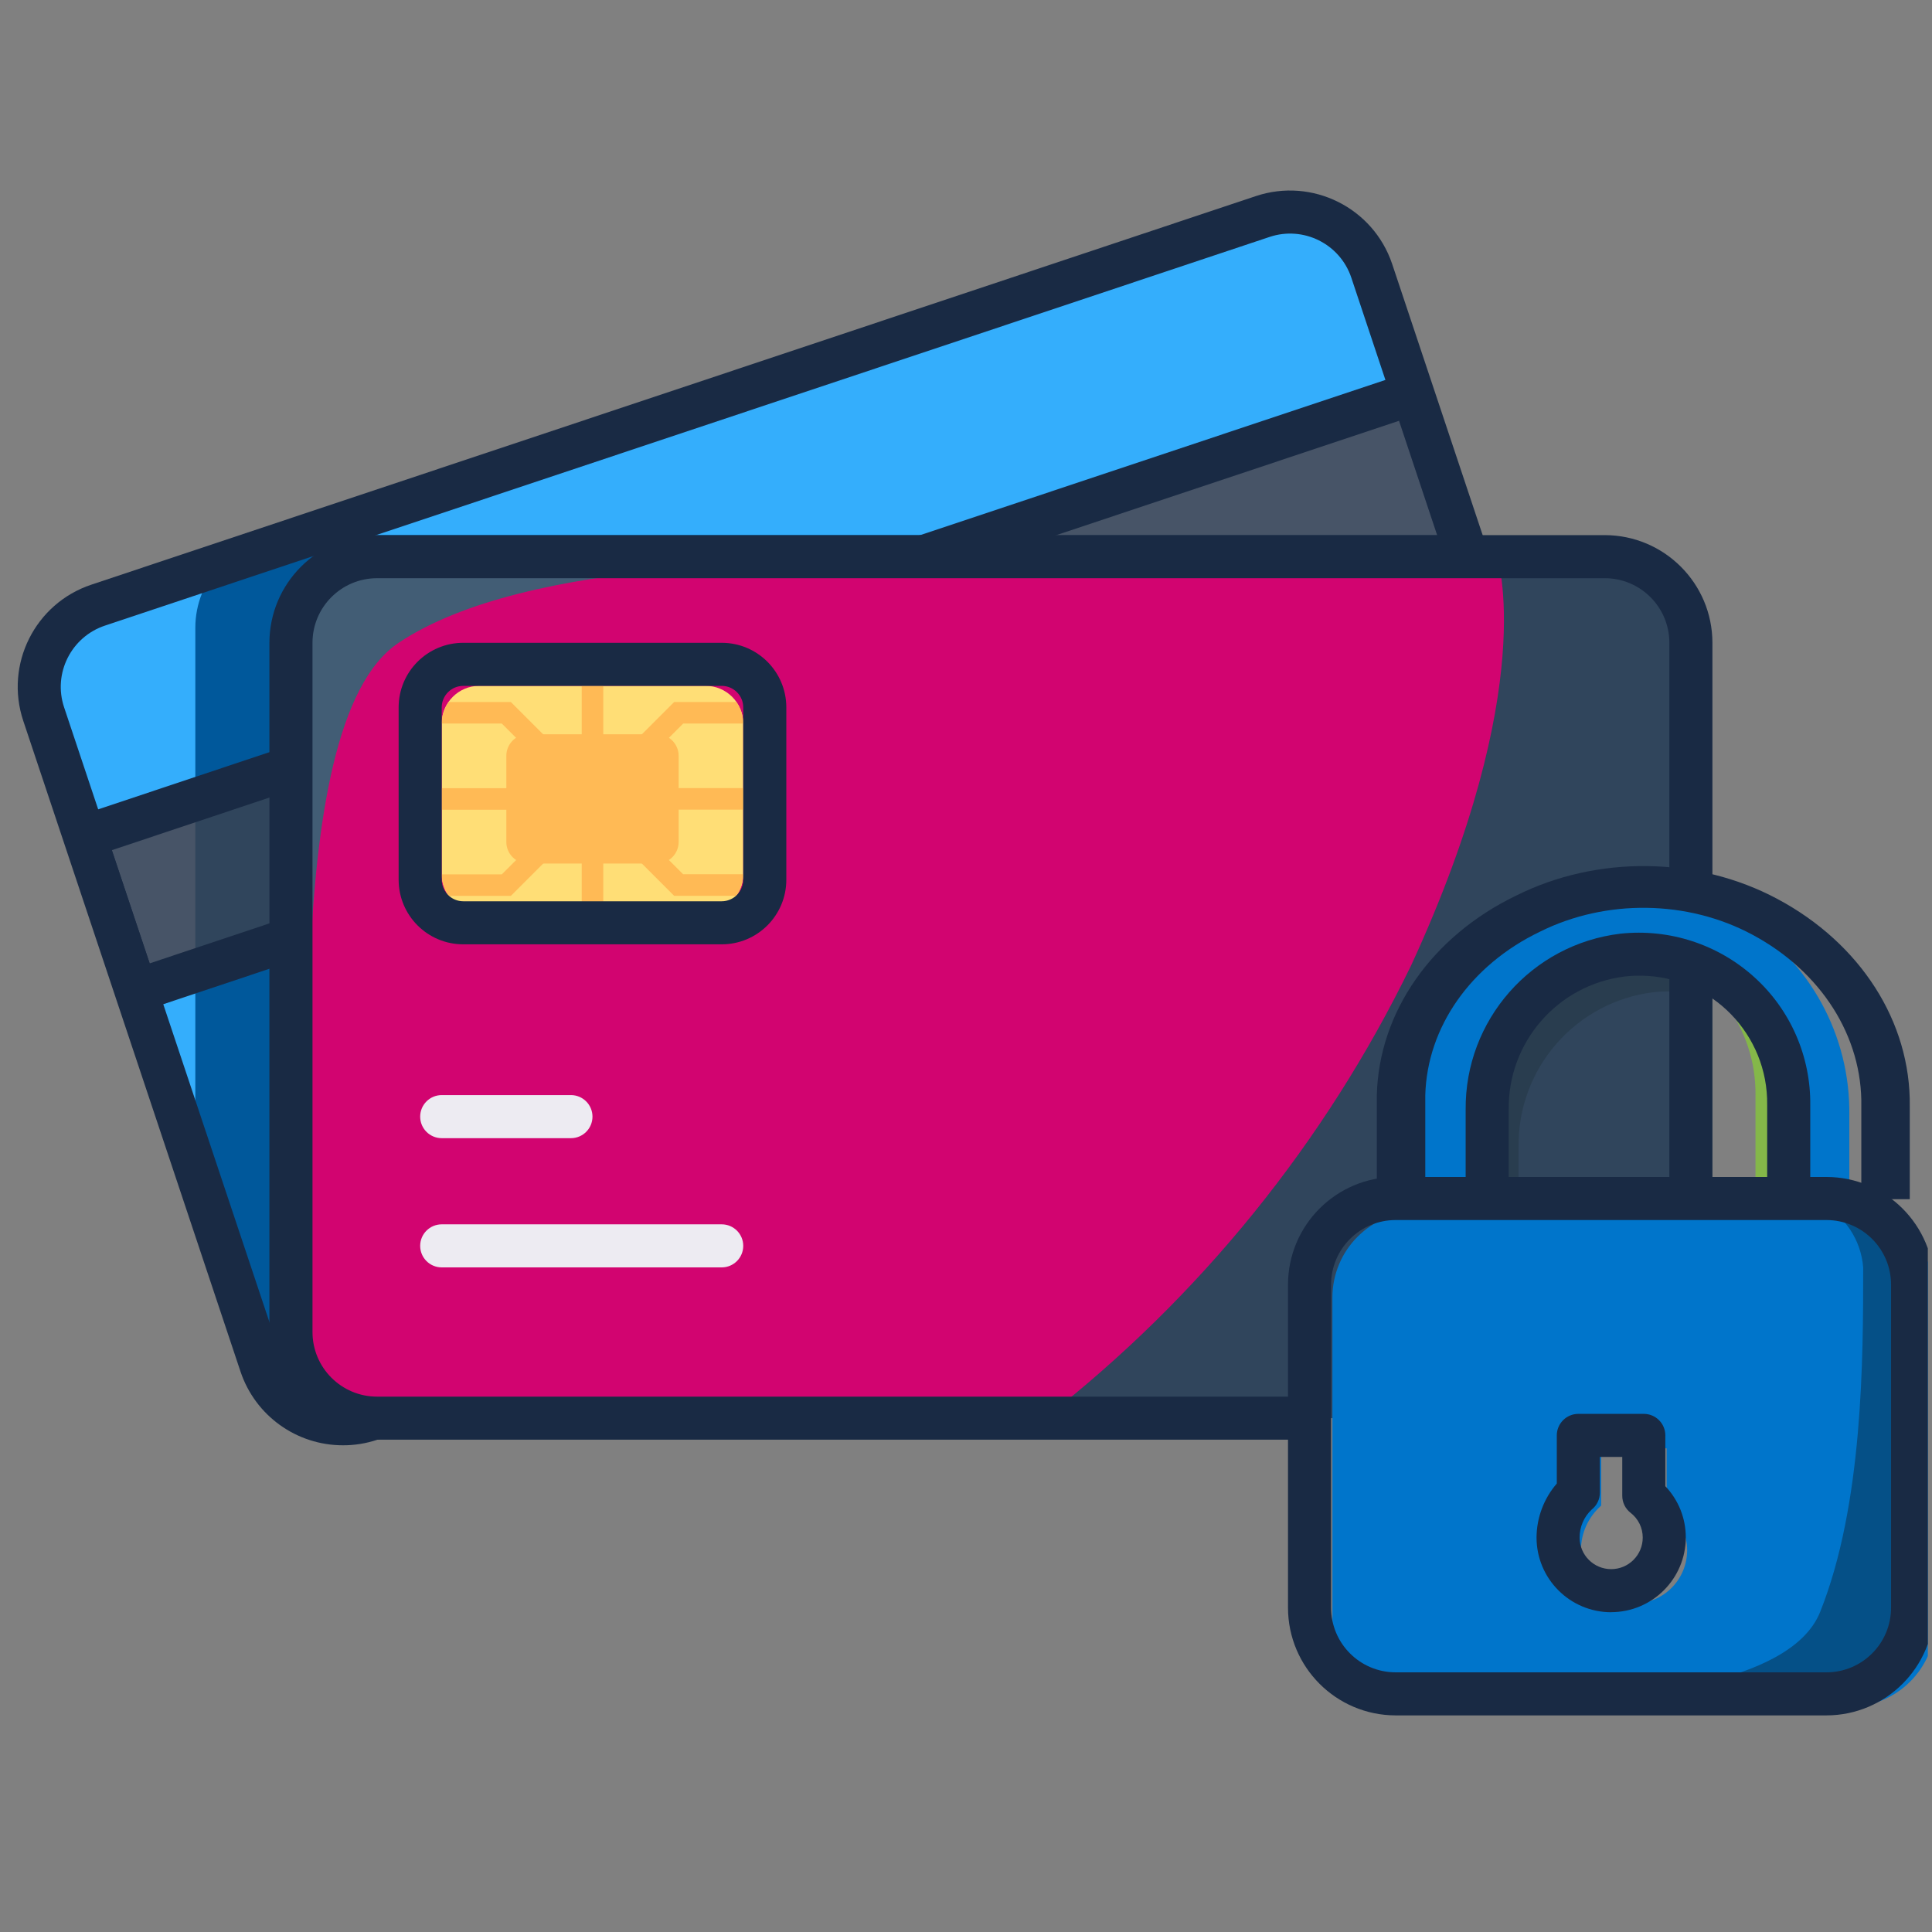
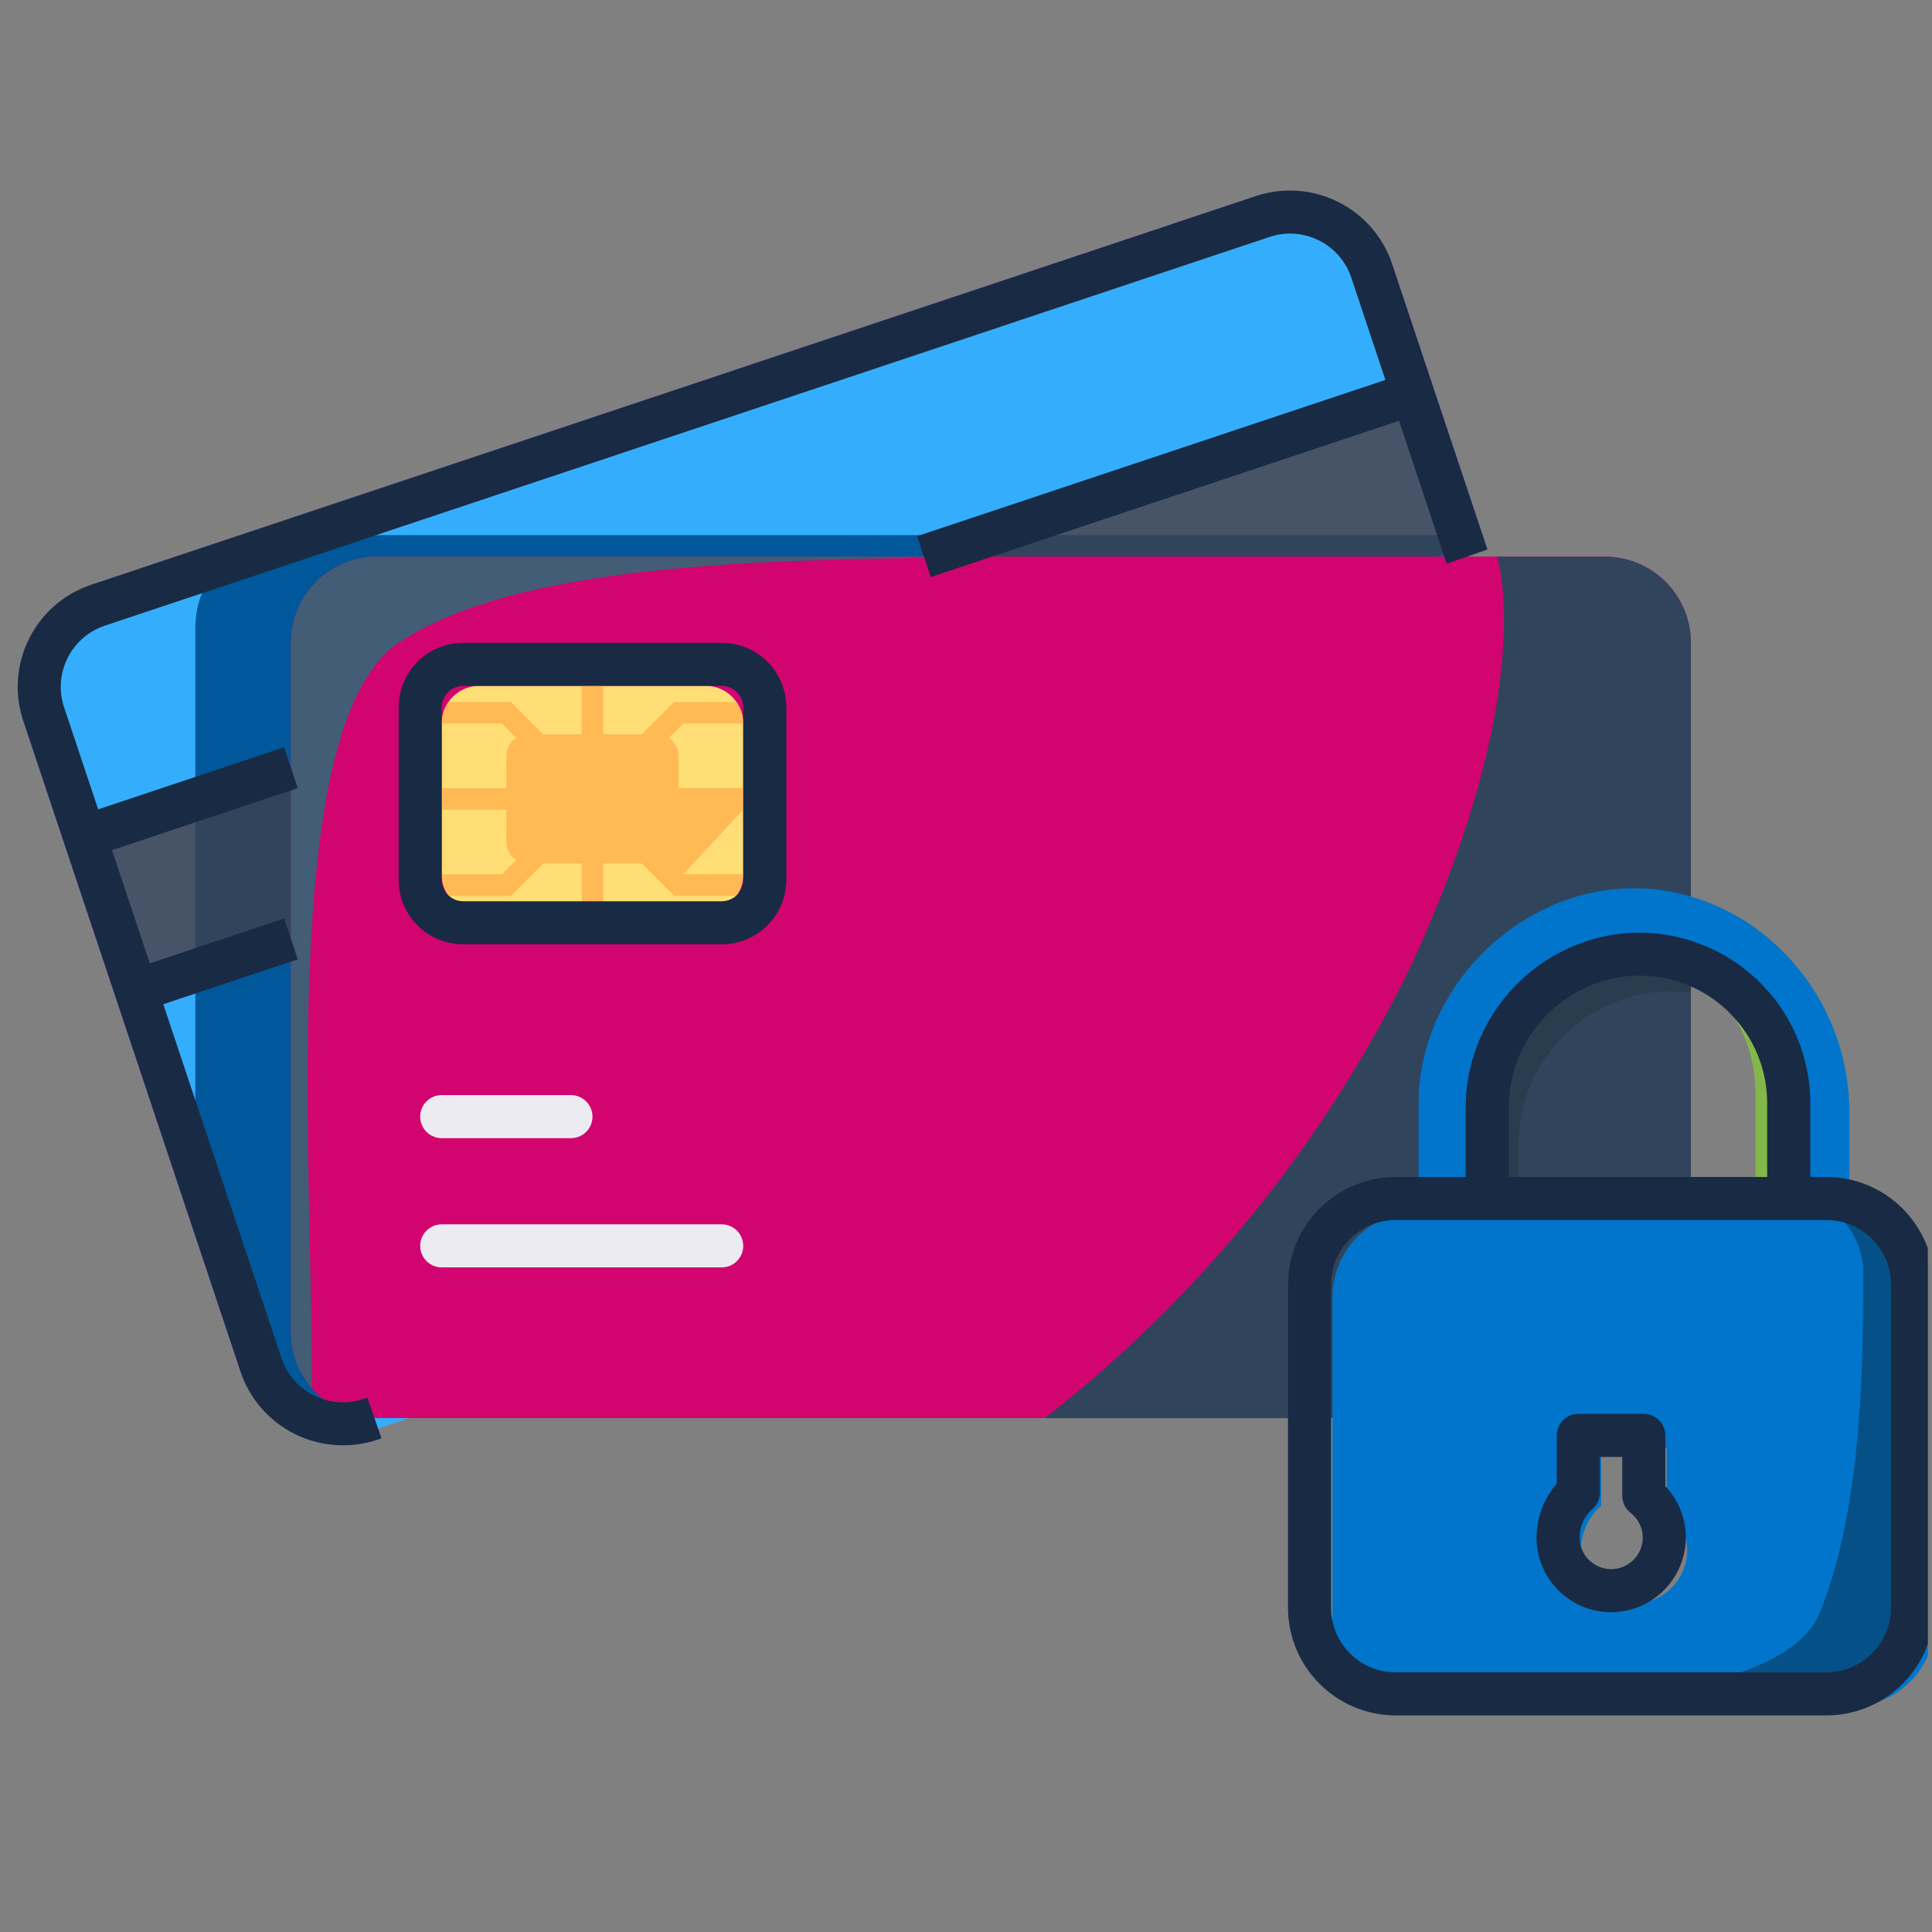
<svg xmlns="http://www.w3.org/2000/svg" width="87" height="87" viewBox="0 0 87 87" fill="none">
  <rect x="0" y="0" width="87" height="87" fill="#808080" stroke="none" />
  <g clip-path="url(#clip0_260_4715)">
    <path d="M69.329 46.869L16.89 64.37C14.859 65.045 12.664 63.949 11.986 61.919L2.2 32.613C1.523 30.581 2.619 28.385 4.651 27.706L57.091 10.201C59.123 9.522 61.32 10.62 61.999 12.652L71.78 41.961C72.459 43.993 71.361 46.19 69.329 46.869Z" fill="#34AEFC" />
    <path d="M69.102 46.411L16.661 63.917C14.628 64.595 12.432 63.496 11.754 61.464L8.796 52.611V28.267C8.796 27.203 9.206 26.177 9.94 25.406L13.868 24.097H65.736L71.546 41.506C72.223 43.535 71.129 45.729 69.102 46.411Z" fill="#00589B" />
    <path d="M3.822 37.683L63.647 17.699L65.964 24.634L6.138 44.618L3.822 37.683Z" fill="#475467" />
    <path d="M65.921 24.647L8.796 43.714V36.014L44.516 24.094H65.736L65.921 24.647Z" fill="#30455C" />
    <path d="M16.981 25.064H72.263C74.406 25.064 76.143 26.801 76.143 28.944V59.979C76.143 62.121 74.406 63.858 72.263 63.858H16.981C14.839 63.858 13.102 62.121 13.102 59.979V28.944C13.102 26.801 14.839 25.064 16.981 25.064Z" fill="#D20470" />
    <path d="M76.143 28.946V59.982C76.143 62.124 74.406 63.861 72.263 63.861H47.047C54.024 58.419 59.664 51.452 63.535 43.494C69.354 30.886 67.414 25.067 67.414 25.067H72.263C74.406 25.067 76.143 26.804 76.143 28.946Z" fill="#30455C" />
    <path d="M68.384 51.648V56.284H76.143V59.982C76.143 62.124 74.406 63.861 72.263 63.861H61.595V60.166C61.595 58.024 63.332 56.287 65.474 56.287V51.437C65.58 45.99 70.082 41.66 75.53 41.766C75.735 41.77 75.939 41.781 76.143 41.797V44.726C75.591 44.637 75.031 44.62 74.475 44.678C70.961 45.101 68.334 48.109 68.384 51.648Z" fill="#293D4F" />
    <path d="M25.71 51.253H19.891C19.356 51.253 18.921 50.819 18.921 50.283C18.921 49.748 19.356 49.313 19.891 49.313H25.71C26.245 49.313 26.68 49.748 26.68 50.283C26.68 50.819 26.245 51.253 25.71 51.253Z" fill="#EDEBF2" />
    <path d="M32.499 57.072H19.891C19.356 57.072 18.921 56.638 18.921 56.102C18.921 55.567 19.356 55.133 19.891 55.133H32.499C33.035 55.133 33.469 55.567 33.469 56.102C33.469 56.638 33.035 57.072 32.499 57.072Z" fill="#EDEBF2" />
    <path d="M83.277 54.551V50.219C83.327 46.631 81.493 43.279 78.444 41.387C71.581 37.295 63.879 42.912 63.879 49.702V54.551C61.737 54.551 60 56.288 60 58.43V72.978C60 75.121 61.737 76.858 63.879 76.858H83.277C85.419 76.858 87.156 75.121 87.156 72.978V58.43C87.156 56.288 85.419 54.551 83.277 54.551ZM66.789 49.914C66.737 46.375 69.366 43.367 72.881 42.945C76.576 42.529 79.908 45.187 80.325 48.882C80.356 49.154 80.37 49.428 80.367 49.702V54.551H66.789V49.914ZM73.578 72.212C72.258 72.208 71.19 71.136 71.192 69.816C71.19 69.043 71.523 68.308 72.104 67.799V65.219H75.052V67.935C75.635 68.385 75.975 69.08 75.974 69.816C75.97 71.137 74.899 72.206 73.578 72.209V72.212Z" fill="#0075CB" />
    <path d="M76.114 43.617C75.545 43.276 74.936 43.008 74.3 42.822C77.148 43.69 79.084 46.333 79.052 49.31V54.16L79.935 54.034V50.61C79.977 47.77 78.527 45.116 76.114 43.617Z" fill="#84B749" />
    <path d="M21.588 30.883H31.772C32.709 30.883 33.469 31.643 33.469 32.58V39.369C33.469 40.306 32.709 41.067 31.772 41.067H21.588C20.651 41.067 19.891 40.306 19.891 39.369V32.58C19.891 31.643 20.651 30.883 21.588 30.883Z" fill="#FFDE76" />
    <path d="M23.771 33.065H29.59C30.125 33.065 30.56 33.5 30.56 34.035V37.915C30.56 38.45 30.125 38.885 29.59 38.885H23.771C23.235 38.885 22.801 38.45 22.801 37.915V34.035C22.801 33.5 23.235 33.065 23.771 33.065Z" fill="#FFBA55" />
-     <path d="M27.854 35.49H33.47V36.46H27.854L30.764 39.369H33.47C33.47 39.717 33.361 40.056 33.16 40.339H30.357L27.166 37.148V41.07H26.196V37.151L23.005 40.342H20.202C20 40.059 19.892 39.719 19.892 39.372H22.598L25.507 36.463H19.892V35.493H25.507L22.598 32.583H19.892C19.892 32.236 20 31.897 20.202 31.613H23.005L26.196 34.804V30.886H27.166V34.804L30.357 31.613H33.16C33.361 31.897 33.47 32.236 33.47 32.583H30.764L27.854 35.49Z" fill="#FFBA55" />
+     <path d="M27.854 35.49H33.47V36.46L30.764 39.369H33.47C33.47 39.717 33.361 40.056 33.16 40.339H30.357L27.166 37.148V41.07H26.196V37.151L23.005 40.342H20.202C20 40.059 19.892 39.719 19.892 39.372H22.598L25.507 36.463H19.892V35.493H25.507L22.598 32.583H19.892C19.892 32.236 20 31.897 20.202 31.613H23.005L26.196 34.804V30.886H27.166V34.804L30.357 31.613H33.16C33.361 31.897 33.47 32.236 33.47 32.583H30.764L27.854 35.49Z" fill="#FFBA55" />
    <path d="M43.594 25.067C36.097 25.271 23.77 25.067 17.951 28.946C12.401 32.646 14.13 53.096 14.033 62.494C13.431 61.795 13.101 60.904 13.102 59.982V28.946C13.102 26.804 14.839 25.067 16.981 25.067H43.594Z" fill="#425D75" />
    <path d="M85.841 58.042V72.59C85.841 74.733 84.104 76.469 81.962 76.469H70.323C73.031 76.469 80.609 75.972 81.962 72.59C83.901 67.741 83.901 61.154 83.901 57.072C83.804 55.832 83.069 54.731 81.962 54.163C84.104 54.163 85.841 55.9 85.841 58.042Z" fill="#055087" />
    <path d="M15.44 65.083C13.352 65.082 11.498 63.75 10.833 61.771L1.048 32.461C0.201 29.921 1.574 27.174 4.114 26.328L56.556 8.829C59.093 7.985 61.836 9.351 62.69 11.886L66.982 24.745L65.151 25.383L65.005 24.966L60.85 12.5C60.338 10.98 58.692 10.161 57.171 10.669L4.728 28.171C3.204 28.678 2.378 30.325 2.886 31.849L12.674 61.156C13.185 62.681 14.833 63.505 16.36 62.999L16.543 62.935L17.177 64.769L16.983 64.836C16.486 65.001 15.965 65.085 15.44 65.083Z" fill="#192A44" />
    <path d="M41.3 24.144L41.914 25.984L62.999 18.949L63.306 16.802L41.3 24.144Z" fill="#192A44" />
    <path d="M6.741 43.381L5.038 38.284L13.409 35.488L12.794 33.649L3.503 36.753L6.436 45.527L13.409 43.198L12.794 41.36L6.741 43.381Z" fill="#192A44" />
-     <path d="M75.173 43.491H77.113V54.16H75.173V43.491Z" fill="#192A44" />
-     <path d="M58.685 64.831H16.981C14.304 64.828 12.135 62.659 12.132 59.982V28.946C12.135 26.27 14.304 24.1 16.981 24.097H72.263C74.94 24.1 77.11 26.27 77.112 28.946V40.585H75.173V28.946C75.173 27.339 73.87 26.037 72.263 26.037H16.981C15.374 26.037 14.072 27.339 14.072 28.946V59.982C14.072 61.589 15.374 62.892 16.981 62.892H58.685V64.831Z" fill="#192A44" />
    <path d="M32.499 42.524H20.861C19.254 42.524 17.951 41.222 17.951 39.615V31.856C17.951 30.249 19.254 28.946 20.861 28.946H32.499C34.106 28.946 35.409 30.249 35.409 31.856V39.615C35.409 41.222 34.106 42.524 32.499 42.524ZM20.861 30.886C20.326 30.886 19.891 31.321 19.891 31.856V39.615C19.891 40.15 20.326 40.585 20.861 40.585H32.499C33.035 40.585 33.469 40.15 33.469 39.615V31.856C33.469 31.321 33.035 30.886 32.499 30.886H20.861Z" fill="#192A44" />
    <path d="M79.007 44.01C80.629 45.48 81.542 47.575 81.518 49.764V54.613H79.578V49.764C79.623 46.589 77.085 43.98 73.91 43.935C73.658 43.931 73.407 43.945 73.158 43.974C70.141 44.348 67.891 46.937 67.94 49.977V54.613H66V49.977C65.961 45.941 68.965 42.522 72.974 42.044C75.173 41.809 77.368 42.524 79.007 44.01Z" fill="#192A44" />
-     <path d="M85.999 49.817V54H83.817V49.82C83.874 46.681 82.011 43.747 78.909 42.088C75.994 40.525 72.313 40.475 69.342 41.957C66.228 43.453 64.266 46.25 64.182 49.314V54H62V49.314C62.092 45.58 64.473 42.166 68.262 40.336C71.913 38.506 76.442 38.559 80.032 40.477C83.786 42.479 86.049 46.021 85.999 49.817Z" fill="#192A44" />
    <path d="M82.246 77.246H62.849C60.172 77.243 58.003 75.074 58 72.397V57.849C58.003 55.172 60.172 53.003 62.849 53H82.246C84.923 53.003 87.093 55.172 87.096 57.849V72.397C87.093 75.074 84.923 77.243 82.246 77.246ZM62.849 54.94C61.242 54.94 59.94 56.242 59.94 57.849V72.397C59.94 74.004 61.242 75.307 62.849 75.307H82.246C83.854 75.307 85.156 74.004 85.156 72.397V57.849C85.156 56.242 83.854 54.94 82.246 54.94H62.849ZM72.548 72.601C70.693 72.596 69.191 71.091 69.192 69.235C69.197 68.343 69.52 67.481 70.104 66.806V64.638C70.104 64.103 70.538 63.668 71.074 63.668H74.022C74.558 63.668 74.992 64.103 74.992 64.638V66.925C75.585 67.548 75.916 68.375 75.913 69.235C75.909 71.092 74.404 72.596 72.548 72.598V72.601ZM72.044 65.608V67.218C72.044 67.515 71.908 67.794 71.675 67.978C71.326 68.304 71.129 68.761 71.132 69.239C71.132 70.024 71.768 70.66 72.553 70.66C73.337 70.66 73.974 70.024 73.974 69.239C73.975 68.803 73.774 68.391 73.428 68.124C73.191 67.941 73.052 67.657 73.052 67.358V65.608H72.044Z" fill="#192A44" />
  </g>
  <defs>
    <clipPath id="clip0_260_4715">
      <rect width="86.016" height="86.016" fill="white" transform="translate(0.796 -0)" />
    </clipPath>
  </defs>
</svg>